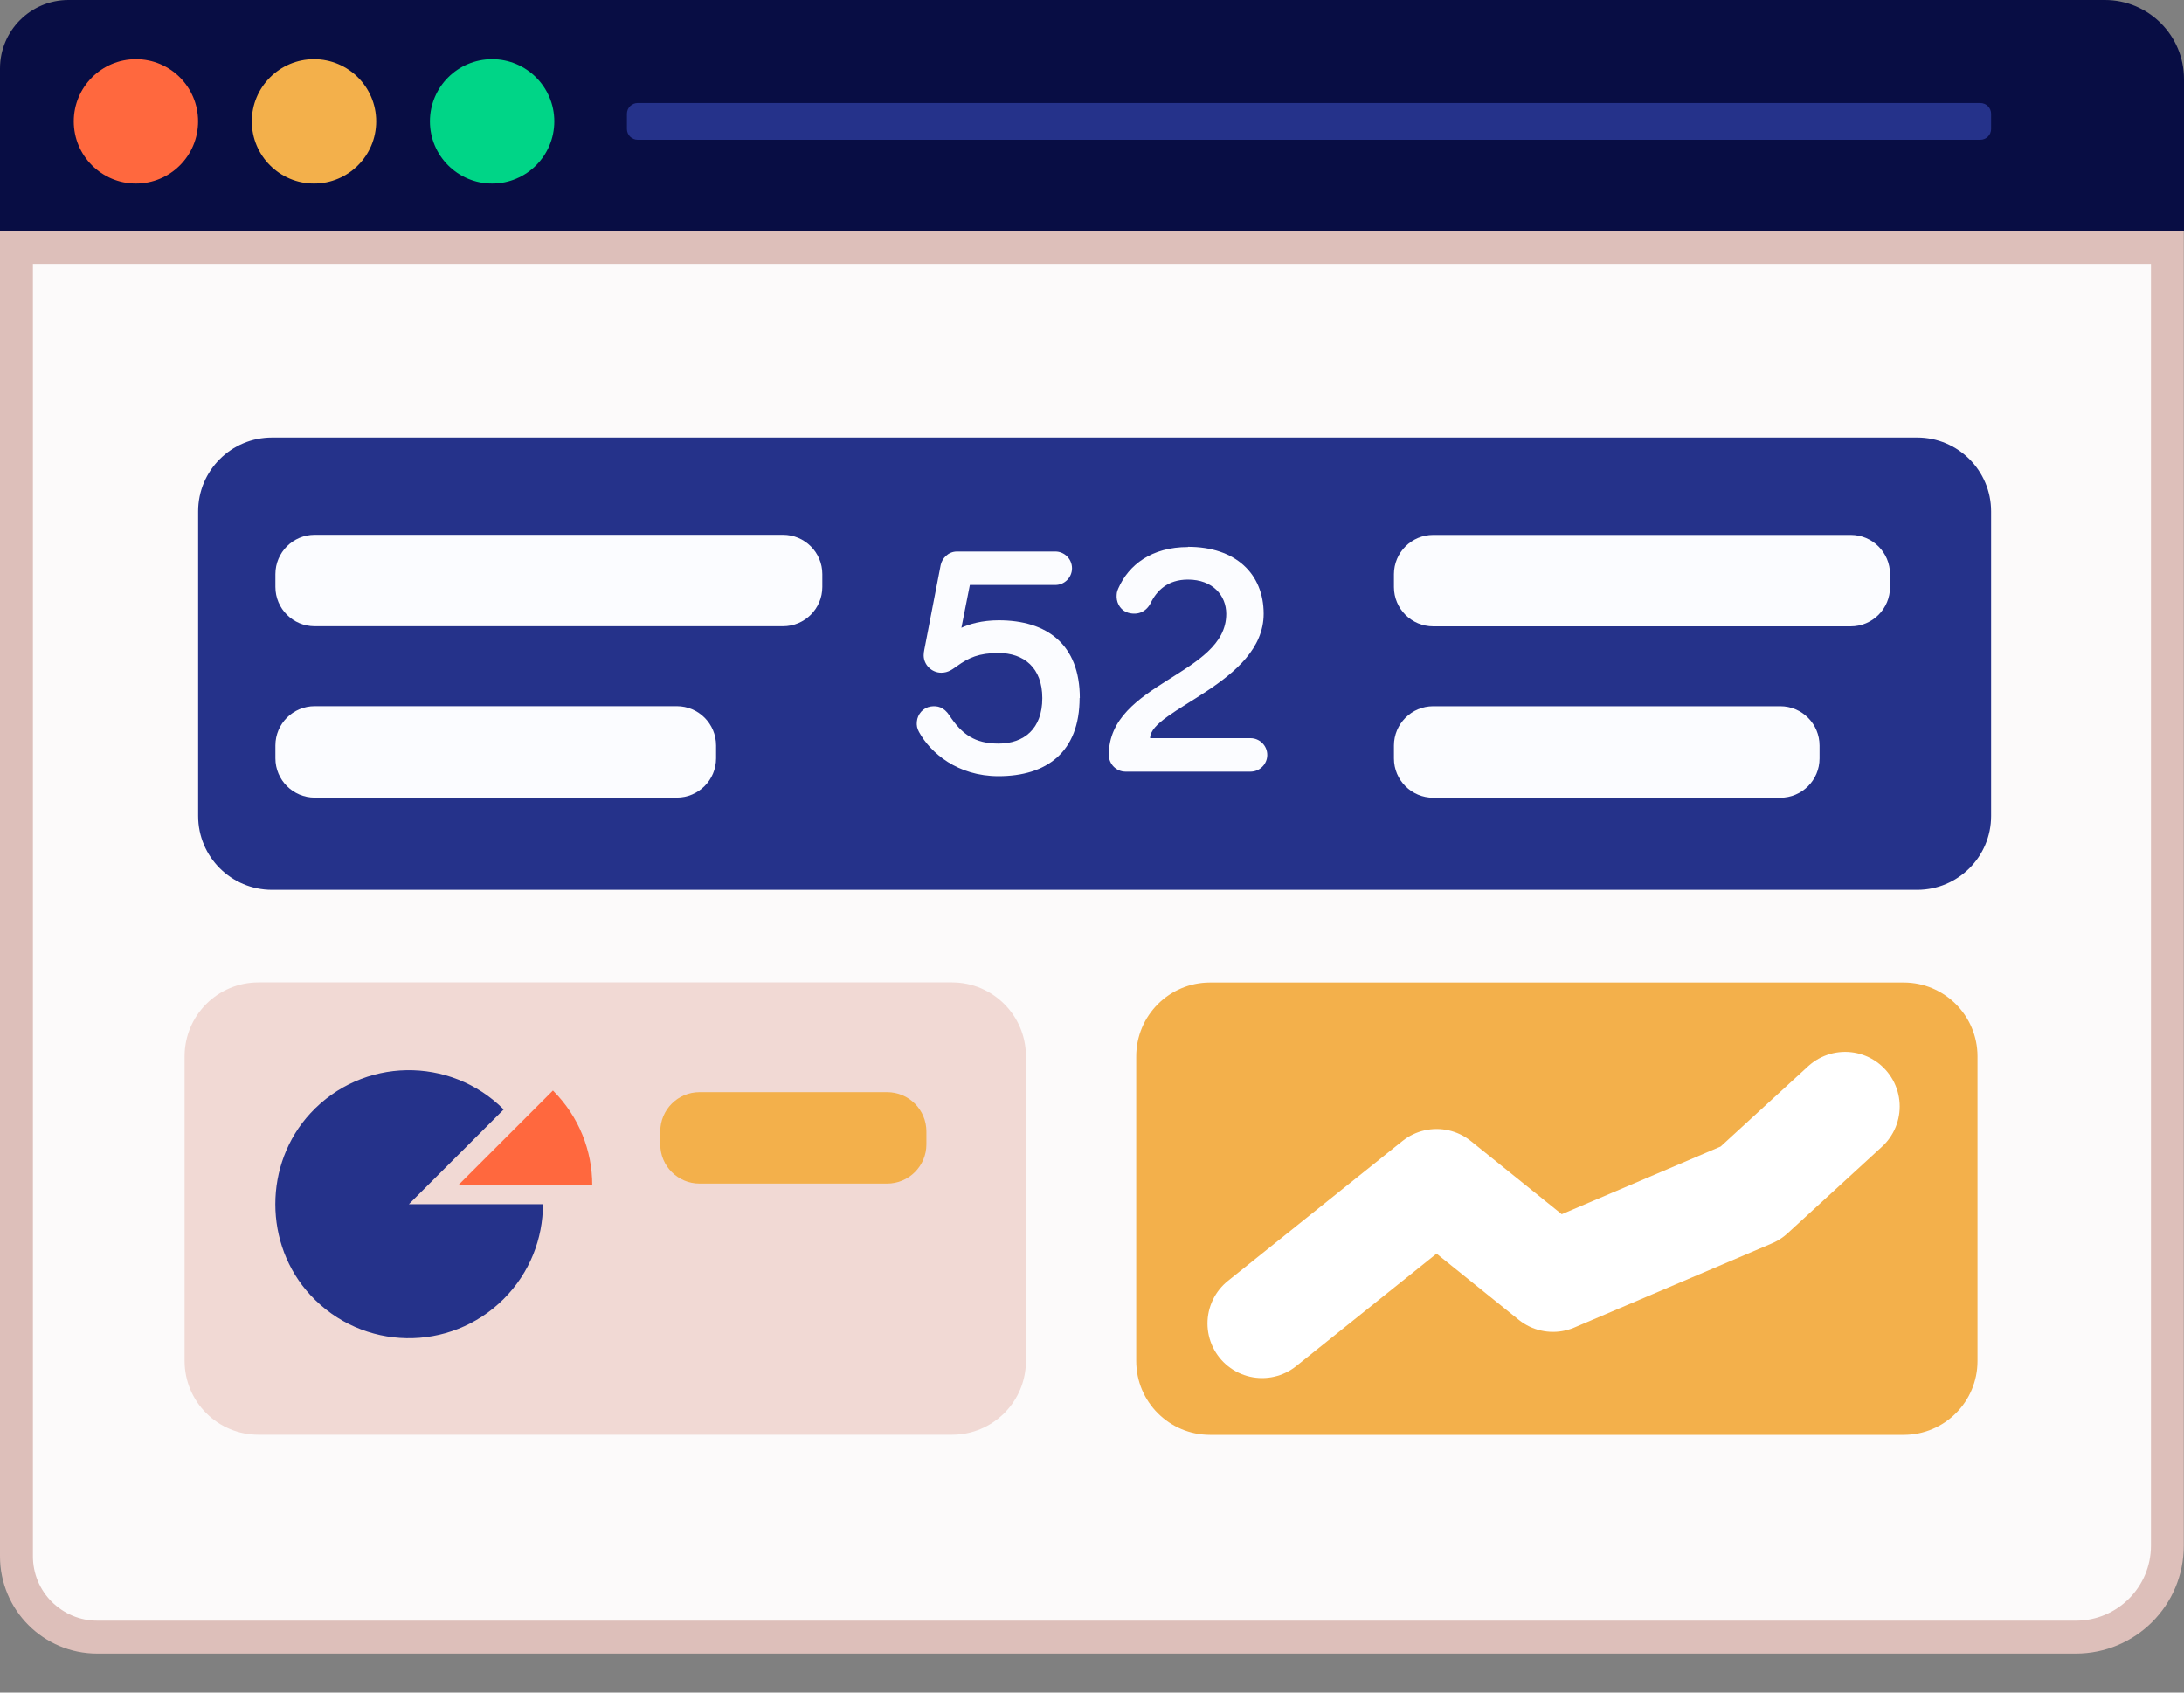
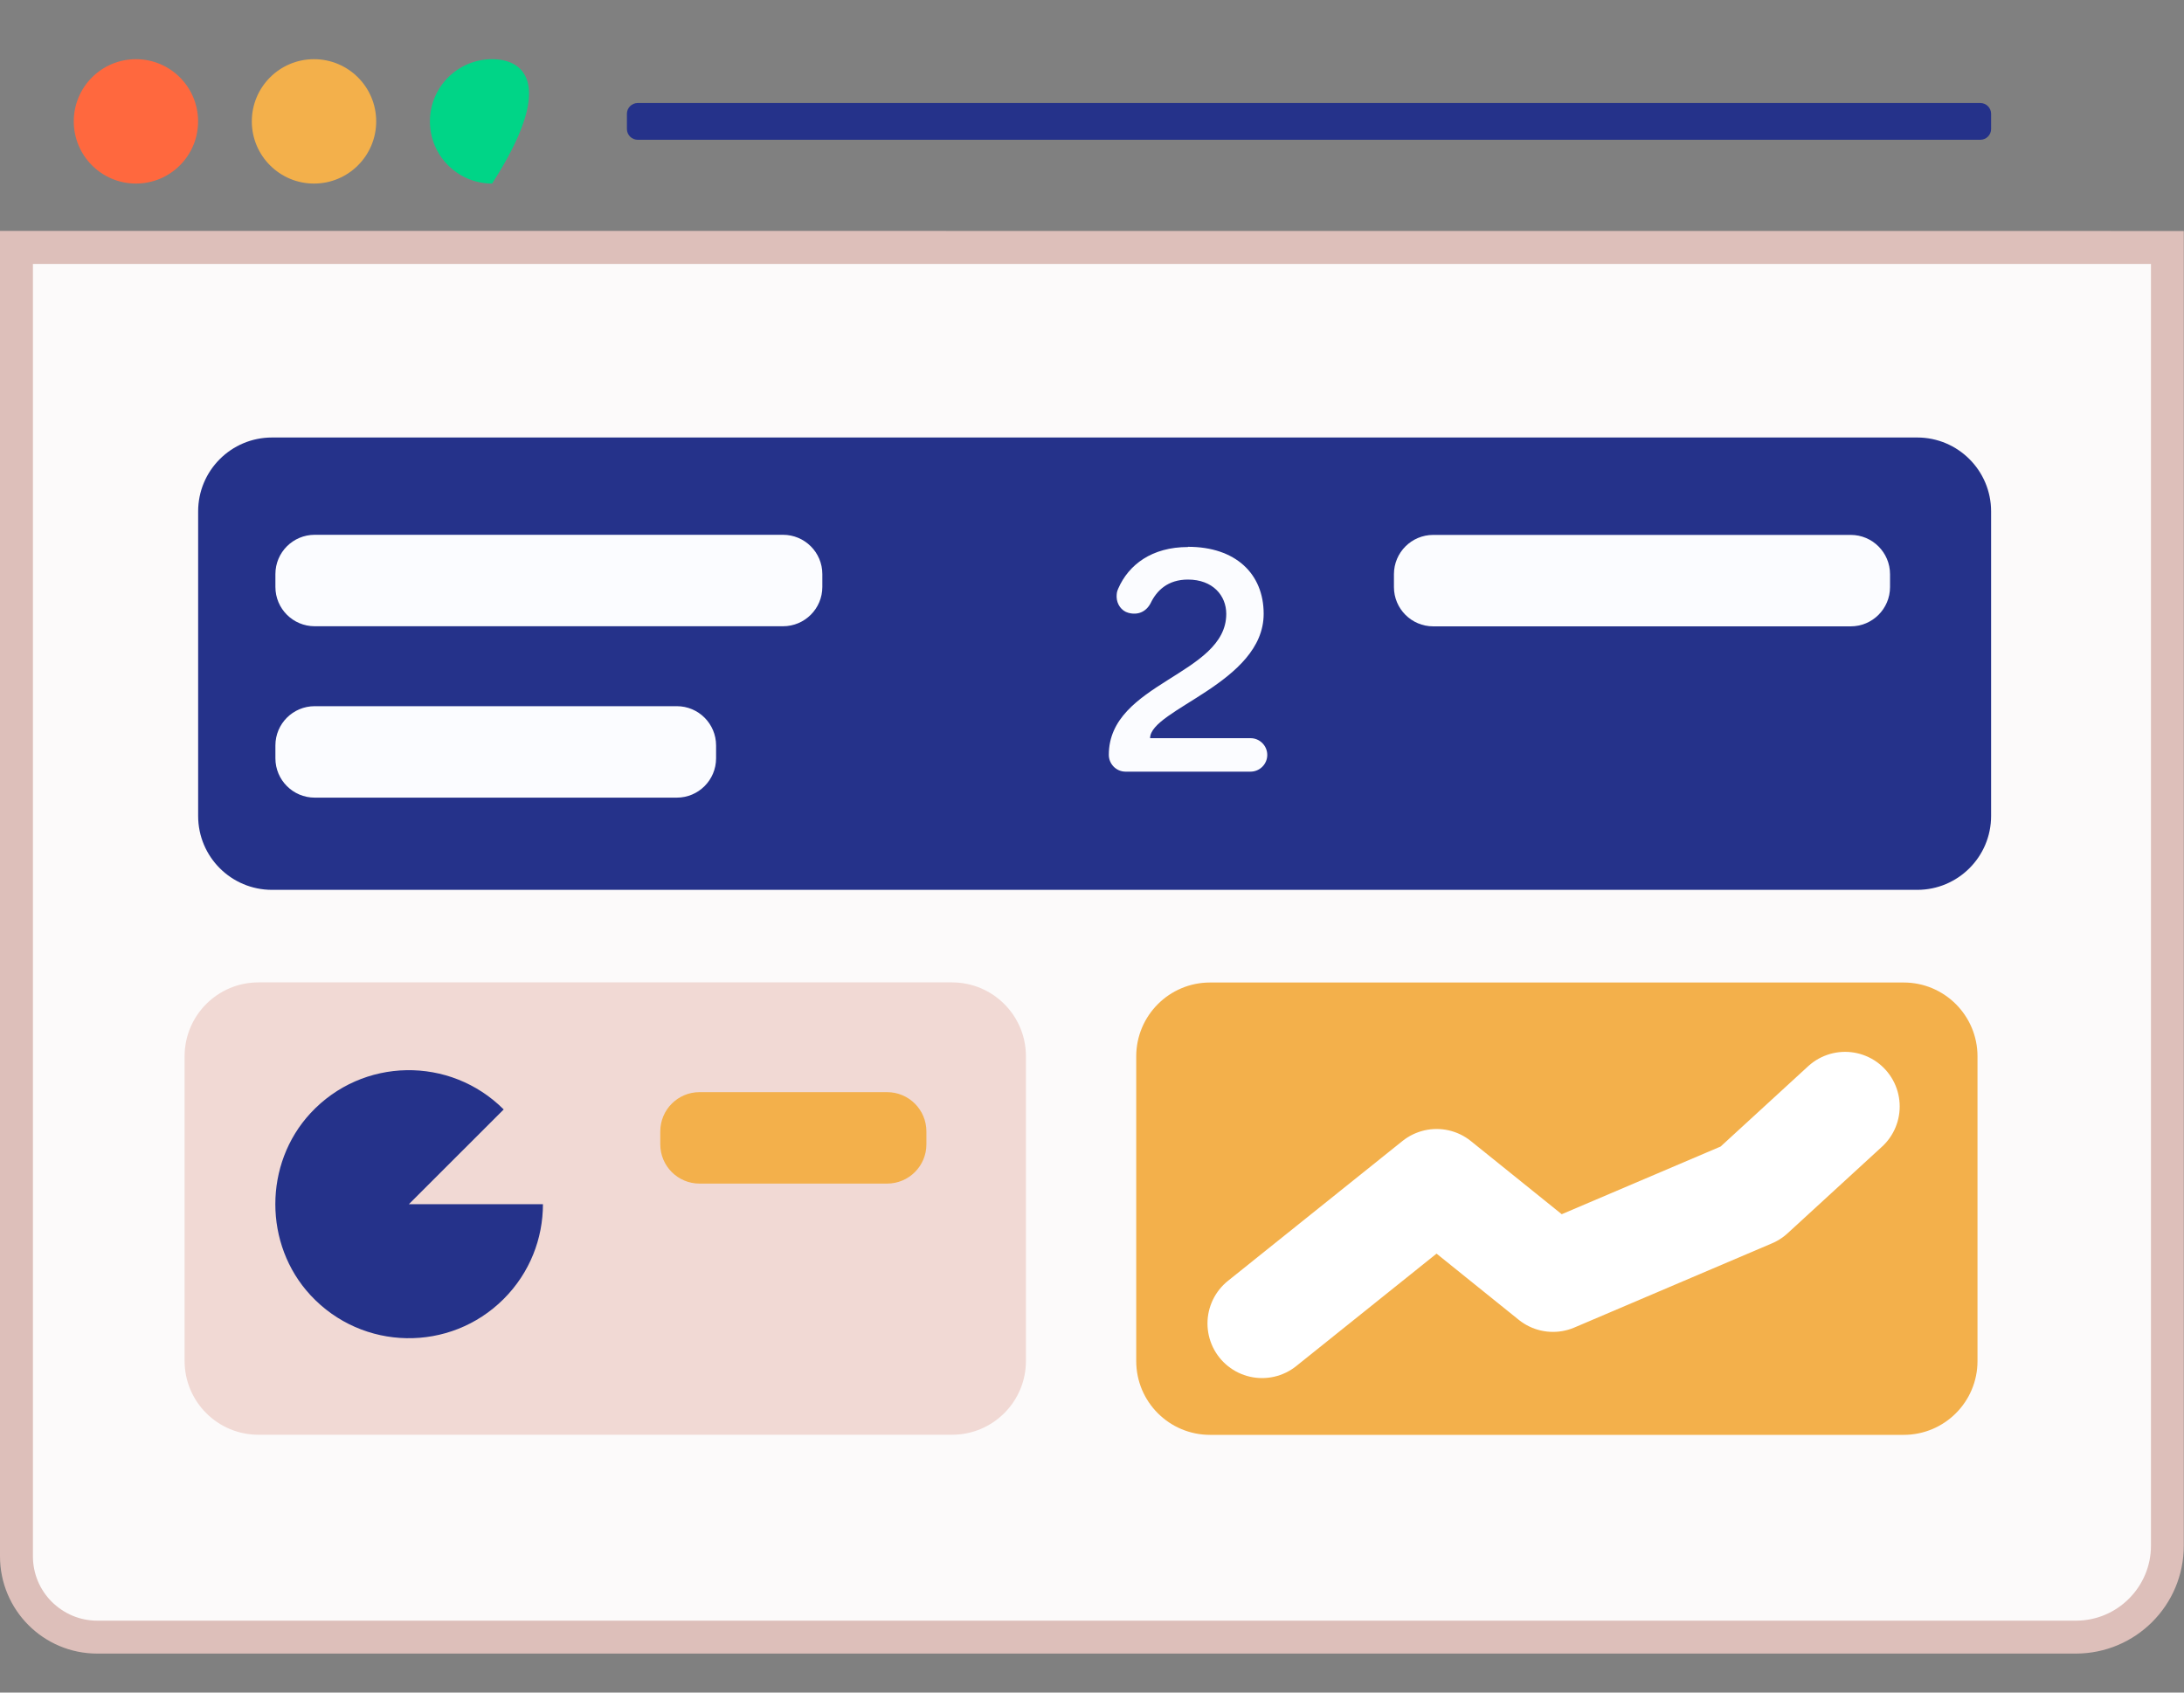
<svg xmlns="http://www.w3.org/2000/svg" width="40" height="31" viewBox="0 0 40 31" fill="none">
  <rect x="0" y="0" width="40" height="31" fill="#808080" stroke="none" />
  <g clip-path="url(#clip0_29_752)">
    <path d="M1.78 29.983C0.966 29.983 0.303 29.32 0.303 28.504V4.532L39.696 4.534V28.31C39.696 29.233 38.944 29.985 38.019 29.985H1.78V29.983Z" fill="#FCFAFA" />
    <path d="M0.607 4.834H39.395V28.31C39.395 29.066 38.778 29.683 38.023 29.683H1.78C1.466 29.683 1.171 29.558 0.947 29.336C0.726 29.115 0.603 28.818 0.603 28.504V4.834M0 4.229V28.504C0 29.488 0.796 30.286 1.78 30.286H38.018C39.111 30.286 39.996 29.403 39.996 28.31V4.231L0 4.229Z" fill="#DDBFBA" />
    <path d="M35.114 8.013H4.982C4.234 8.013 3.629 8.619 3.629 9.366V14.945C3.629 15.692 4.234 16.298 4.982 16.298H35.114C35.861 16.298 36.467 15.692 36.467 14.945V9.366C36.467 8.619 35.861 8.013 35.114 8.013Z" fill="#25328A" />
    <path d="M12.396 12.934H5.764C5.366 12.934 5.044 13.256 5.044 13.653V13.889C5.044 14.286 5.366 14.609 5.764 14.609H12.396C12.793 14.609 13.115 14.286 13.115 13.889V13.653C13.115 13.256 12.793 12.934 12.396 12.934Z" fill="#FBFCFF" />
    <path d="M14.341 9.795H5.764C5.366 9.795 5.044 10.117 5.044 10.515V10.75C5.044 11.148 5.366 11.47 5.764 11.47H14.341C14.738 11.47 15.061 11.148 15.061 10.75V10.515C15.061 10.117 14.738 9.795 14.341 9.795Z" fill="#FBFCFF" />
-     <path d="M32.606 12.935H26.25C25.852 12.935 25.53 13.258 25.53 13.655V13.891C25.53 14.289 25.852 14.611 26.25 14.611H32.606C33.003 14.611 33.325 14.289 33.325 13.891V13.655C33.325 13.258 33.003 12.935 32.606 12.935Z" fill="#FBFCFF" />
    <path d="M33.896 9.797H26.25C25.852 9.797 25.53 10.119 25.53 10.517V10.752C25.53 11.15 25.852 11.472 26.25 11.472H33.896C34.293 11.472 34.616 11.15 34.616 10.752V10.517C34.616 10.119 34.293 9.797 33.896 9.797Z" fill="#FBFCFF" />
-     <path d="M19.773 12.782C19.773 13.778 19.168 14.216 18.287 14.216C17.538 14.216 17.042 13.79 16.832 13.407C16.796 13.343 16.786 13.286 16.792 13.218C16.804 13.079 16.909 12.96 17.046 12.94C17.171 12.921 17.288 12.952 17.388 13.103C17.616 13.45 17.856 13.619 18.287 13.619C18.755 13.619 19.09 13.349 19.09 12.786C19.09 12.23 18.753 11.96 18.287 11.96C17.929 11.96 17.743 12.045 17.527 12.2C17.449 12.254 17.372 12.321 17.239 12.321C17.066 12.321 16.917 12.178 16.917 12.002C16.917 11.966 16.923 11.93 16.929 11.899L17.229 10.347C17.253 10.234 17.36 10.101 17.529 10.101H19.328C19.495 10.101 19.634 10.238 19.634 10.408C19.634 10.575 19.497 10.714 19.328 10.714H17.763L17.608 11.498C17.745 11.432 17.985 11.361 18.291 11.361C19.172 11.361 19.777 11.799 19.777 12.786L19.773 12.782Z" fill="#FBFCFF" />
    <path d="M21.759 10.015C22.628 10.015 23.144 10.507 23.144 11.242C23.144 12.506 21.064 12.992 21.064 13.52H22.904C23.071 13.52 23.21 13.657 23.21 13.827C23.21 13.994 23.073 14.133 22.904 14.133H20.614C20.445 14.133 20.308 13.994 20.308 13.825C20.308 12.502 22.459 12.363 22.459 11.244C22.459 10.908 22.213 10.615 21.757 10.615C21.386 10.615 21.183 10.819 21.074 11.047C20.989 11.208 20.838 11.271 20.666 11.224C20.539 11.19 20.455 11.067 20.451 10.936C20.451 10.877 20.453 10.839 20.481 10.779C20.672 10.341 21.098 10.019 21.757 10.019L21.759 10.015Z" fill="#FBFCFF" />
-     <path d="M1.254 0H38.551C39.351 0 40 0.649 40 1.449V4.229H0V1.254C0 0.562 0.562 0 1.254 0Z" fill="#080D44" />
    <path d="M36.269 1.887H11.68C11.571 1.887 11.482 1.975 11.482 2.084V2.363C11.482 2.472 11.571 2.56 11.68 2.56H36.269C36.378 2.56 36.467 2.472 36.467 2.363V2.084C36.467 1.975 36.378 1.887 36.269 1.887Z" fill="#25328A" />
    <path d="M2.49 3.362C3.119 3.362 3.628 2.852 3.628 2.223C3.628 1.594 3.119 1.084 2.49 1.084C1.861 1.084 1.351 1.594 1.351 2.223C1.351 2.852 1.861 3.362 2.49 3.362Z" fill="#FF683E" />
    <path d="M5.751 3.362C6.38 3.362 6.89 2.852 6.89 2.223C6.89 1.594 6.38 1.084 5.751 1.084C5.122 1.084 4.612 1.594 4.612 2.223C4.612 2.852 5.122 3.362 5.751 3.362Z" fill="#F3B04B" />
-     <path d="M9.013 3.362C9.642 3.362 10.152 2.852 10.152 2.223C10.152 1.594 9.642 1.084 9.013 1.084C8.384 1.084 7.874 1.594 7.874 2.223C7.874 2.852 8.384 3.362 9.013 3.362Z" fill="#00D587" />
+     <path d="M9.013 3.362C10.152 1.594 9.642 1.084 9.013 1.084C8.384 1.084 7.874 1.594 7.874 2.223C7.874 2.852 8.384 3.362 9.013 3.362Z" fill="#00D587" />
    <path d="M34.866 17.995H22.162C21.415 17.995 20.81 18.601 20.81 19.348V24.928C20.81 25.675 21.415 26.28 22.162 26.28H34.866C35.613 26.28 36.218 25.675 36.218 24.928V19.348C36.218 18.601 35.613 17.995 34.866 17.995Z" fill="#F3B04B" />
    <path d="M17.437 17.993H4.733C3.986 17.993 3.381 18.599 3.381 19.346V24.926C3.381 25.673 3.986 26.278 4.733 26.278H17.437C18.184 26.278 18.79 25.673 18.79 24.926V19.346C18.79 18.599 18.184 17.993 17.437 17.993Z" fill="#F1D9D4" />
    <path d="M9.944 22.055H7.489L9.225 20.32C8.243 19.338 6.638 19.362 5.687 20.388C4.828 21.315 4.828 22.795 5.687 23.722C6.638 24.748 8.243 24.773 9.225 23.791C9.705 23.311 9.944 22.684 9.944 22.055Z" fill="#25328A" />
-     <path d="M10.847 21.708C10.847 21.079 10.607 20.453 10.127 19.973L8.392 21.708H10.847Z" fill="#FF683E" />
    <path d="M16.247 20.003H12.812C12.415 20.003 12.093 20.325 12.093 20.723V20.959C12.093 21.356 12.415 21.678 12.812 21.678H16.247C16.645 21.678 16.967 21.356 16.967 20.959V20.723C16.967 20.325 16.645 20.003 16.247 20.003Z" fill="#F3B04B" />
    <path d="M23.115 24.24L26.312 21.678L28.443 23.394L32.063 21.852L33.793 20.265" stroke="white" stroke-width="2" stroke-linecap="round" stroke-linejoin="round" />
    <path d="M23.416 24.581C23.22 24.738 22.934 24.706 22.777 24.51C22.619 24.315 22.652 24.029 22.847 23.871C23.043 23.714 23.329 23.746 23.486 23.942C23.643 24.137 23.611 24.424 23.416 24.581Z" fill="white" />
    <path d="M34.084 20.616C34.269 20.447 34.281 20.158 34.112 19.973C33.943 19.787 33.654 19.775 33.469 19.945C33.283 20.114 33.271 20.402 33.441 20.588C33.61 20.773 33.898 20.785 34.084 20.616Z" fill="white" />
  </g>
  <defs>
    <clipPath id="clip0_29_752">
      <rect width="40" height="30.288" fill="white" />
    </clipPath>
  </defs>
</svg>